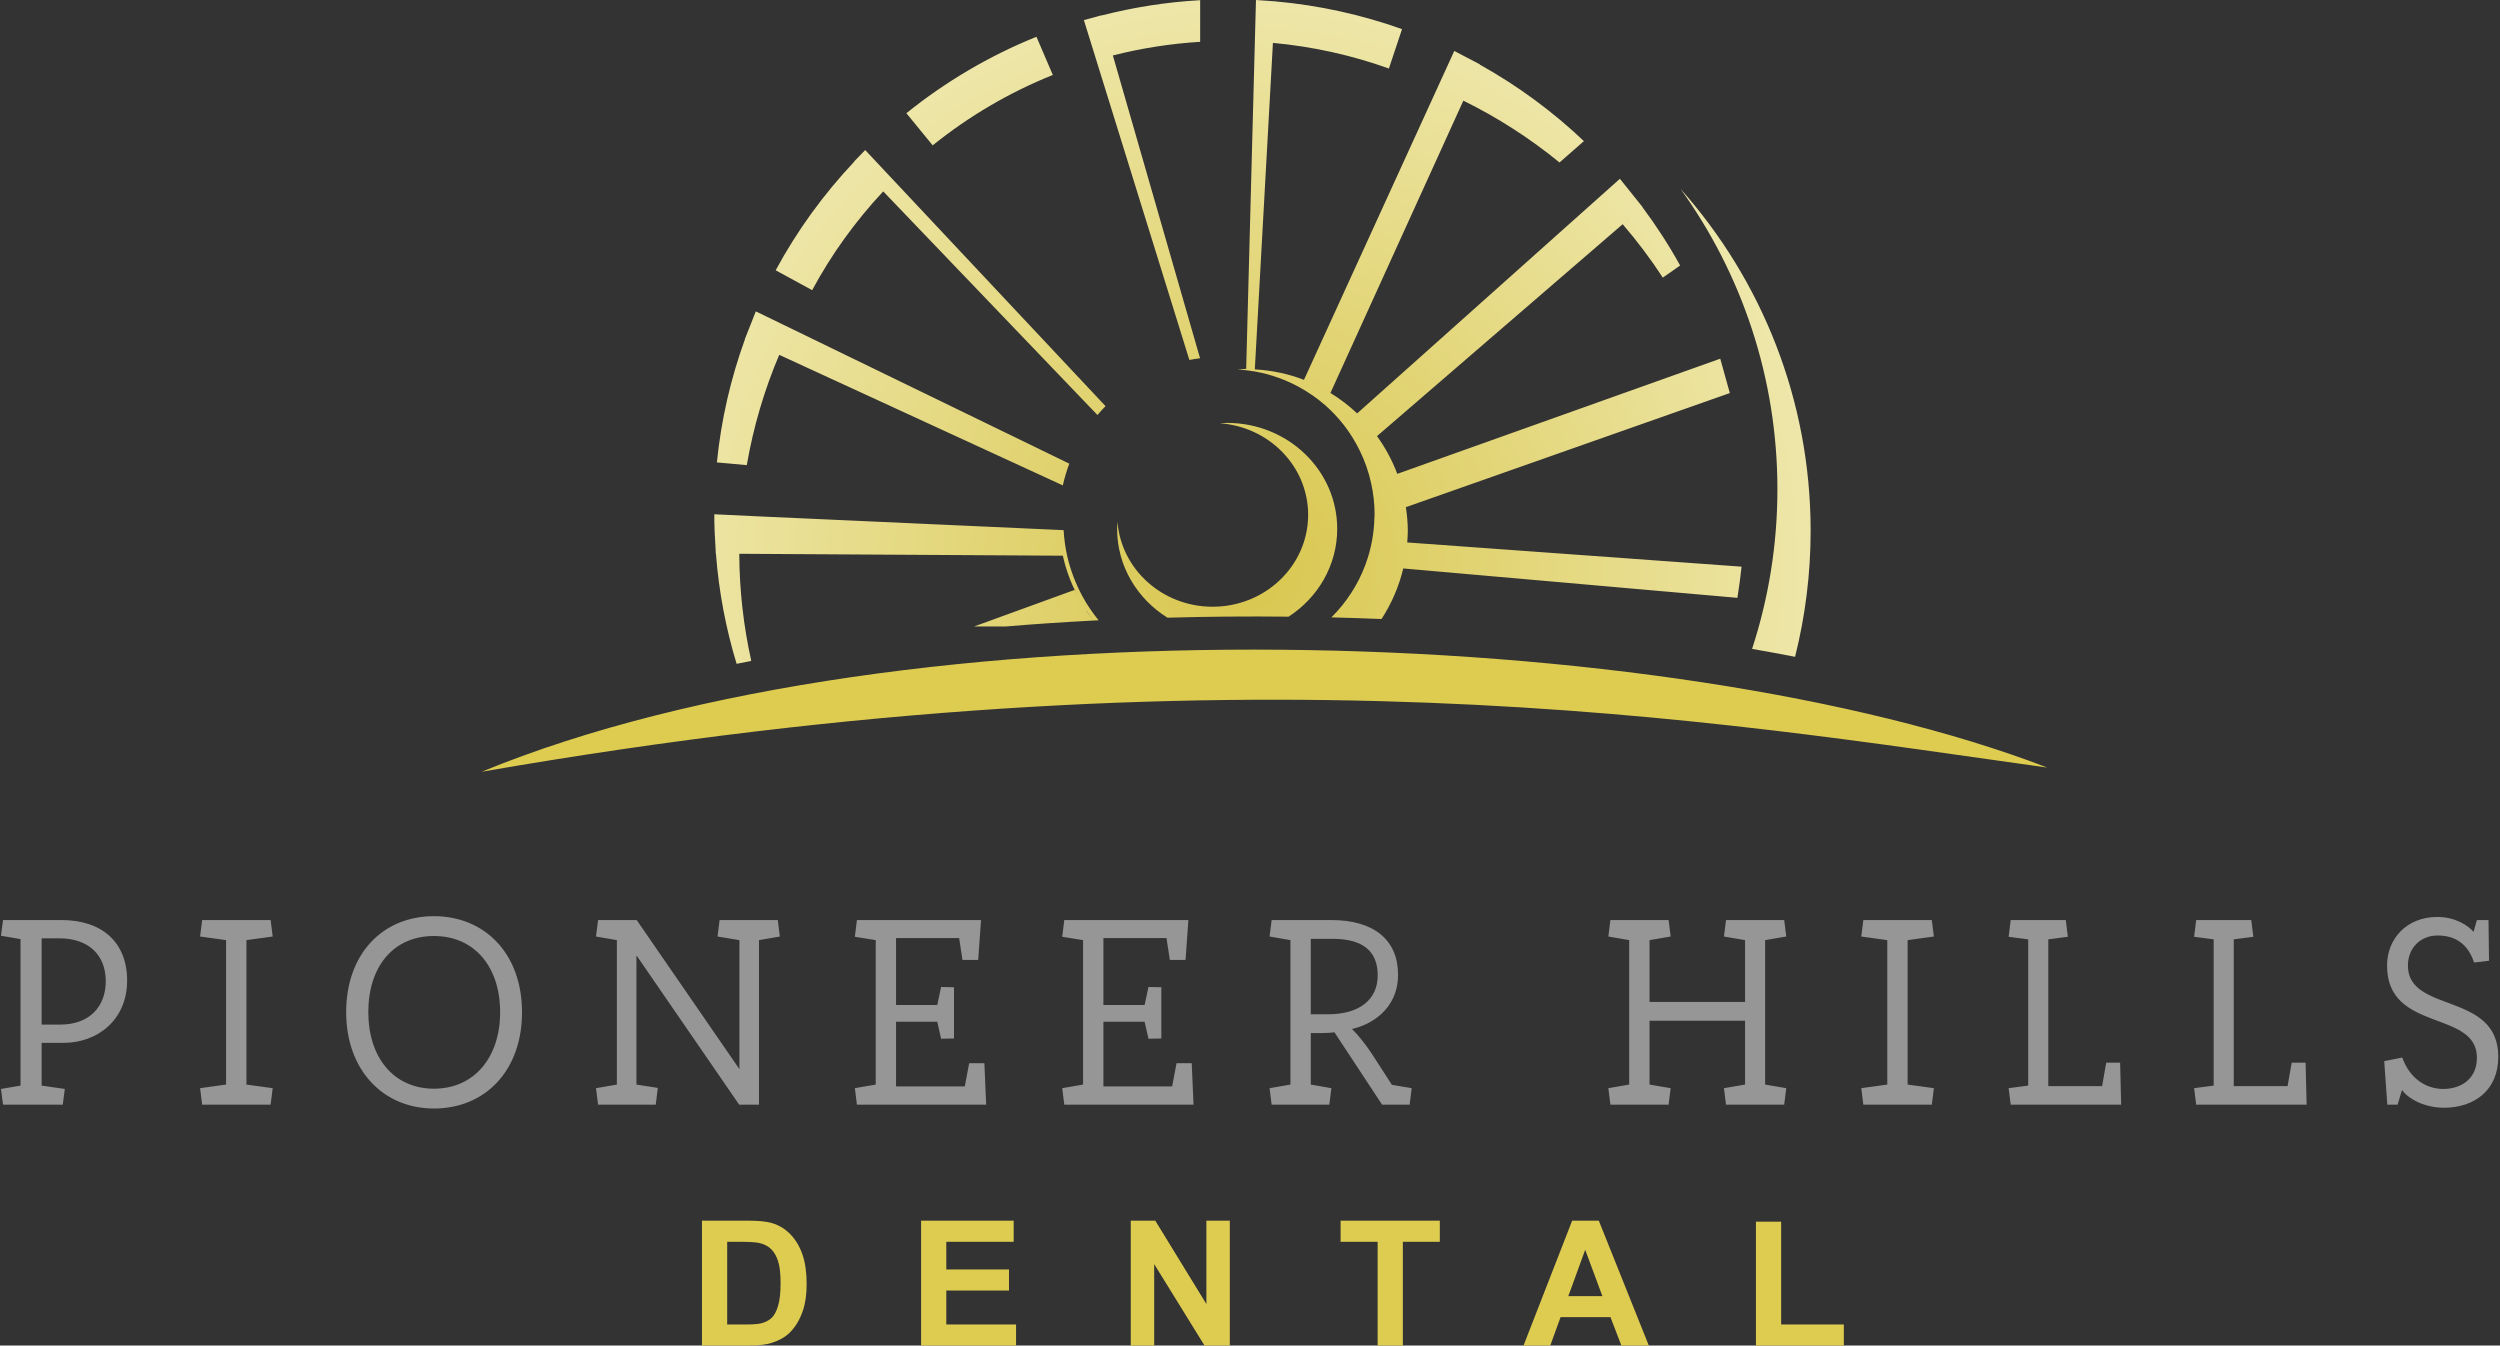
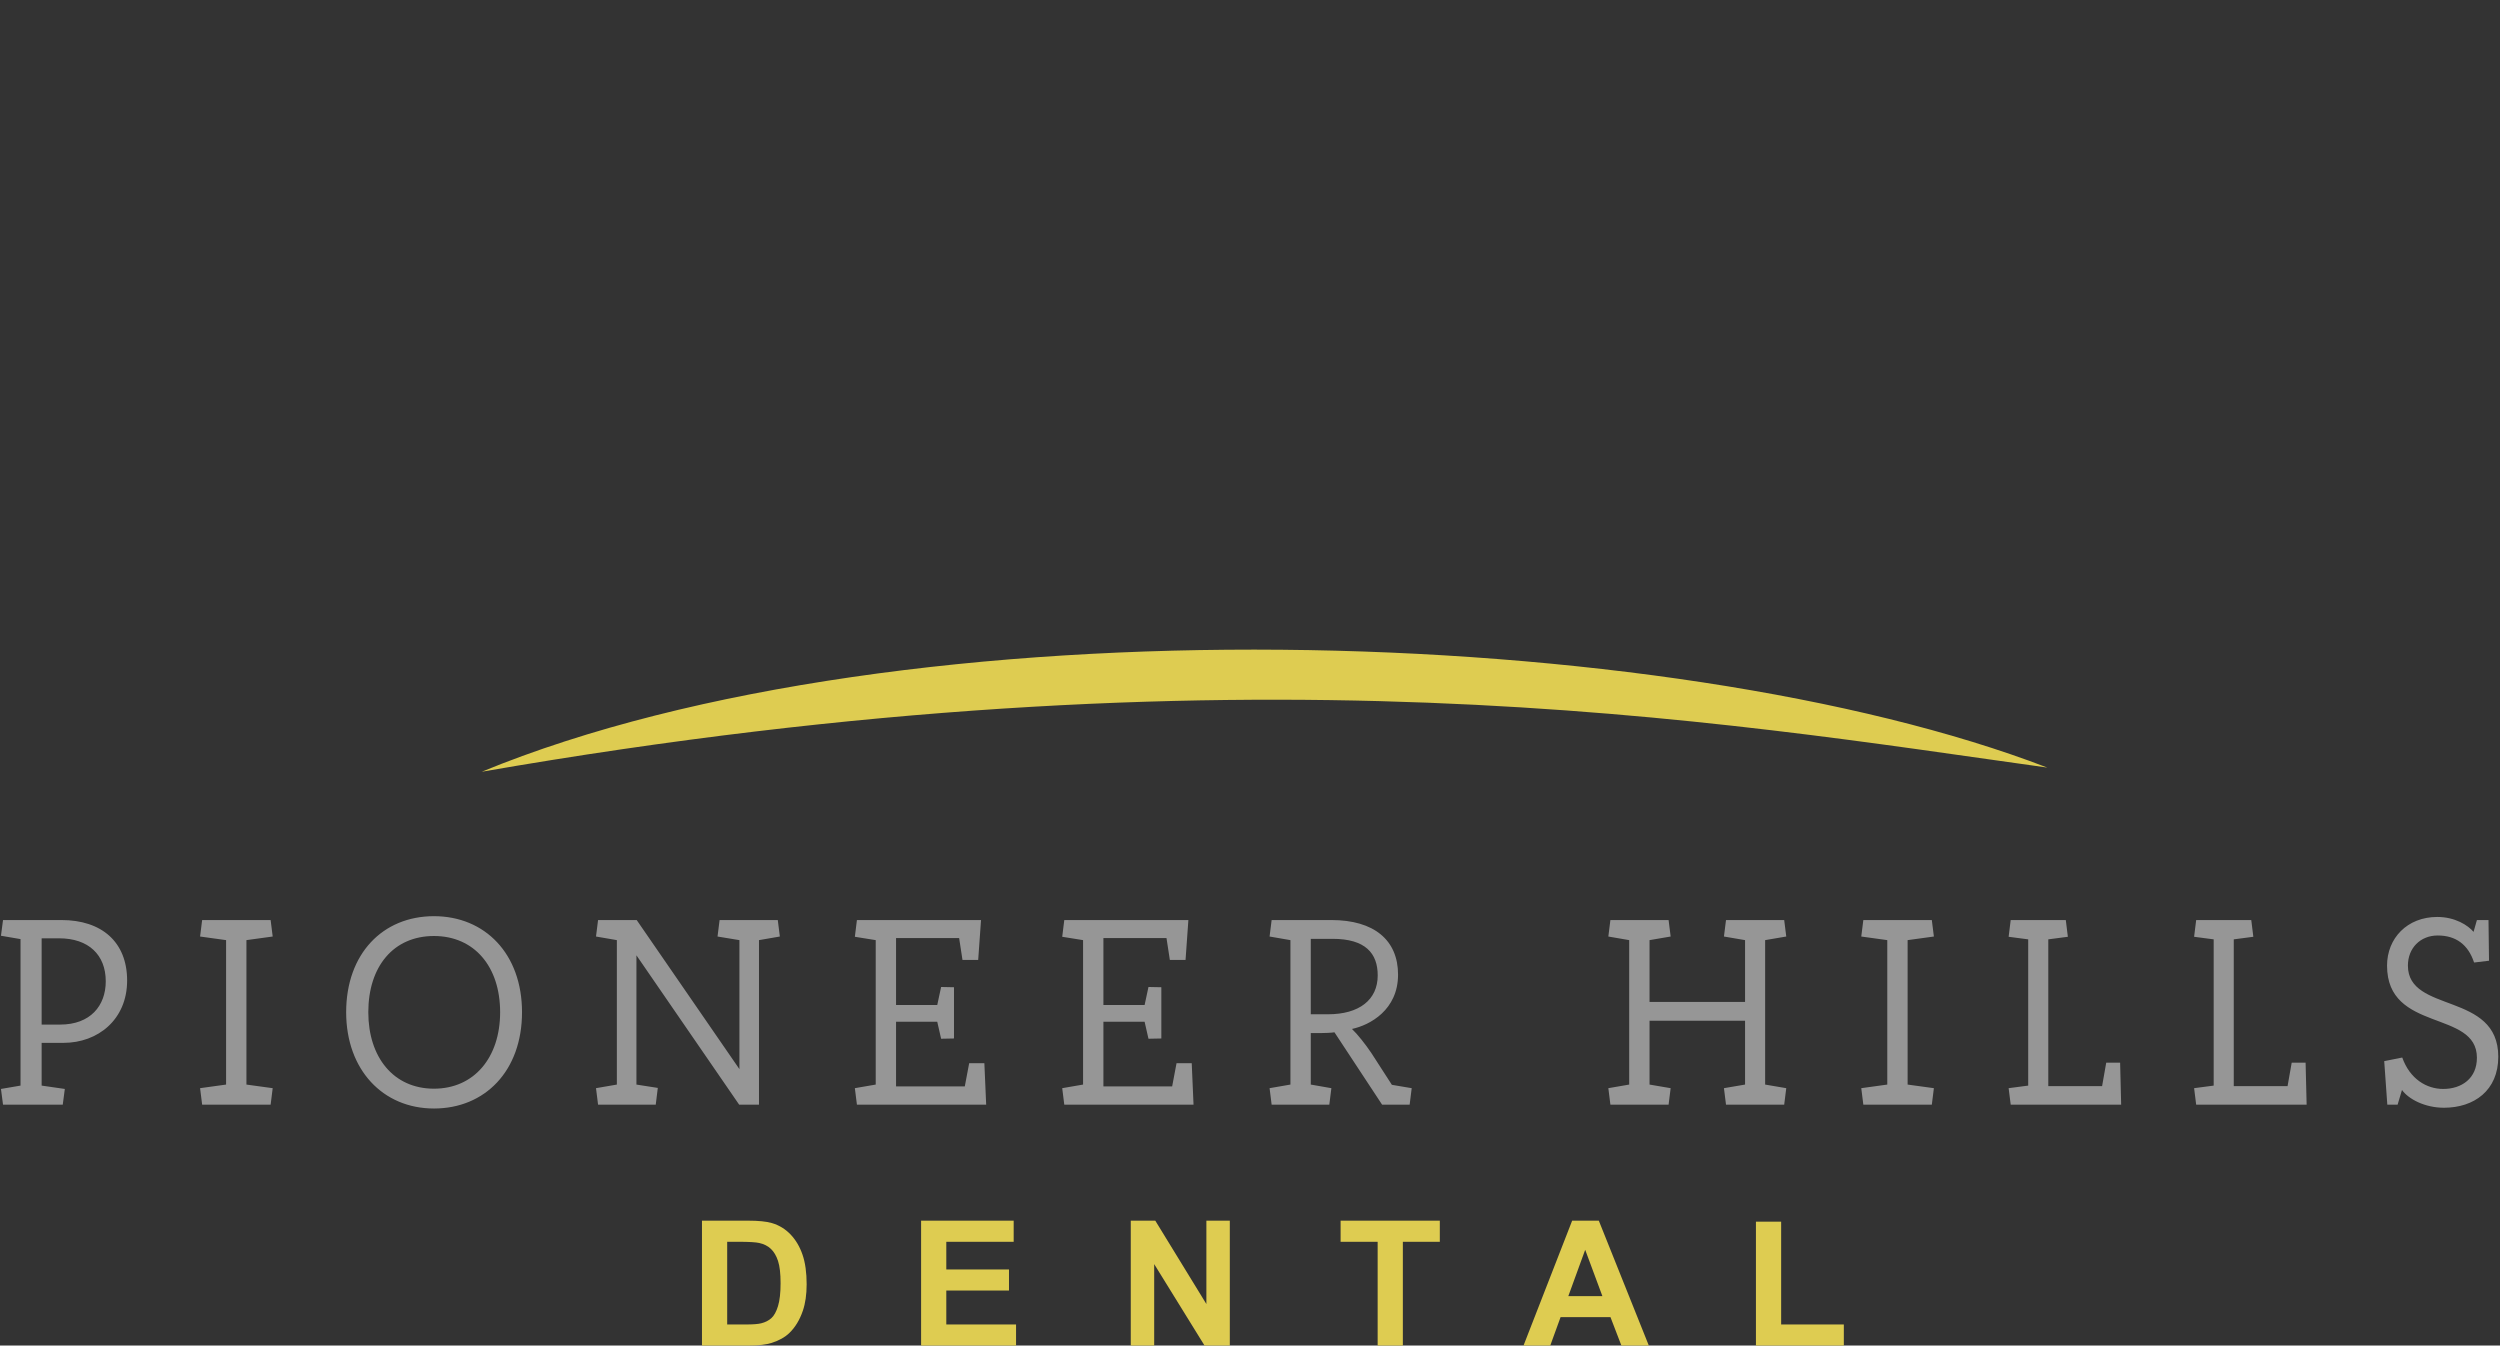
<svg xmlns="http://www.w3.org/2000/svg" width="301px" height="162px" viewBox="0 0 301 162" version="1.1">
  <rect x="0" y="0" width="301" height="162" fill="#333333" stroke="none" />
  <title>Group Copy</title>
  <desc>Created with Sketch.</desc>
  <defs>
    <radialGradient cx="48.019%" cy="85.665%" fx="48.019%" fy="85.665%" r="109.696%" gradientTransform="translate(0.48,0.857),scale(0.606,1),rotate(90),translate(-0.48,-0.857)" id="radialGradient-1">
      <stop stop-color="#D8C64C" offset="0%" />
      <stop stop-color="#F4EFC2" offset="100%" />
    </radialGradient>
  </defs>
  <g id="Page-1" stroke="none" stroke-width="1" fill="none" fill-rule="evenodd">
    <g id="Artboard" transform="translate(-18, -205)">
      <g id="Group-Copy" transform="translate(18, 205)">
        <path d="M58,92.918 C109,71.918 201,74.918 246.5,92.418 C207,86.918 150,76.918 58,92.918" id="Fill-1-Copy" fill="#DECC51" />
-         <path d="M126.76,9.024 L124.789,4.426 C119.102,6.726 113.833,9.839 109.129,13.631 L112.295,17.501 C116.639,14.004 121.505,11.136 126.76,9.024 L126.76,9.024 Z M104.185,18.082 L104.171,18.066 L102.864,19.414 L102.881,19.432 C99.18,23.357 95.975,27.753 93.393,32.542 L97.783,34.936 C100.118,30.601 103.006,26.612 106.34,23.043 L132.133,49.969 C132.444,49.6 132.77,49.245 133.106,48.899 L107.603,21.724 L104.185,18.082 Z M131.989,7.222 L143.199,43.337 C143.621,43.25 144.055,43.194 144.487,43.134 L133.989,6.677 C137.382,5.817 140.894,5.254 144.5,5.035 L144.5,0.023 C140.414,0.25 136.44,0.886 132.604,1.87 L132.598,1.847 L130.5,2.424 L130.507,2.446 L131.989,7.222 Z M200.202,33.426 L202.288,31.967 C200.933,29.516 199.413,27.171 197.749,24.941 L195.369,26.993 C197.117,29.025 198.734,31.173 200.202,33.426 L200.202,33.426 Z M89.912,56.001 C90.715,51.375 92.03,46.925 93.821,42.723 L89.699,40.826 C87.991,45.537 86.829,50.509 86.313,55.674 L89.912,56.001 Z M204.691,67.865 L169.43,65.311 C169.463,64.849 169.5,64.388 169.5,63.918 C169.5,62.945 169.406,61.997 169.268,61.063 L203.51,49.001 L208.243,47.334 L208.272,47.324 L207.989,46.313 L207.453,44.386 L207.119,43.187 L207.09,43.197 L202.376,44.878 L168.233,57.052 C167.618,55.422 166.797,53.899 165.791,52.51 L193.959,28.211 L197.749,24.941 L197.762,24.93 L197.31,24.365 L195.364,21.935 L195.036,21.524 L195.02,21.54 L191.293,24.867 L163.4,49.775 C162.419,48.846 161.342,48.024 160.185,47.312 L176.09,12.335 L176.188,12.119 C180.337,14.162 184.219,16.662 187.765,19.562 L190.701,16.991 C186.942,13.416 182.727,10.322 178.163,7.774 L178.176,7.747 L177.018,7.141 L176.244,6.737 L175.094,6.136 L175.081,6.165 L173.003,10.711 L156.998,45.733 C155.145,45.02 153.157,44.587 151.08,44.473 L153.26,5.164 C158.115,5.61 162.796,6.664 167.223,8.25 L168.804,3.506 C163.963,1.782 158.847,0.639 153.537,0.166 L153.537,0.164 L153.469,0.159 L153.023,0.127 L151.219,0 L151.219,0.009 L151.086,5.01 L150.04,44.42 C150.027,44.42 150.014,44.418 150,44.418 C149.662,44.418 149.333,44.452 149,44.468 C149.35,44.488 149.692,44.538 150.035,44.578 C150.382,44.618 150.727,44.663 151.067,44.723 C153.031,45.07 154.882,45.744 156.563,46.688 C157.62,47.282 158.617,47.972 159.525,48.765 C160.364,49.498 161.128,50.312 161.814,51.191 C162.559,52.147 163.196,53.187 163.732,54.287 C164.328,55.51 164.787,56.811 165.085,58.175 C165.349,59.382 165.5,60.631 165.5,61.918 C165.5,62.08 165.481,62.237 165.476,62.398 C165.451,63.286 165.364,64.156 165.211,65.006 C165.025,66.053 164.742,67.065 164.378,68.039 C163.484,70.43 162.077,72.567 160.302,74.333 C162.319,74.382 164.33,74.448 166.335,74.529 C167.531,72.69 168.428,70.639 168.951,68.441 L204.176,71.539 L209.175,71.979 L209.186,71.98 L209.218,71.739 C209.403,70.582 209.563,69.417 209.682,68.238 L209.683,68.227 L209.682,68.227 L204.691,67.865 Z M128.485,66.909 C128.259,65.91 128.121,64.88 128.059,63.829 L127.558,63.807 L91.006,62.156 L86,61.918 C86,63.338 86.066,64.741 86.159,66.137 L86.179,66.656 L86.198,66.656 C86.545,71.238 87.399,75.677 88.688,79.926 C89.276,79.807 89.861,79.686 90.452,79.571 C89.53,75.416 89.026,71.103 89.007,66.674 L91.214,66.688 L127.968,66.906 C128.324,68.535 128.899,70.078 129.63,71.528 C129.545,71.362 129.456,71.199 129.377,71.029 L117.277,75.43 L120.277,75.43 L121.045,75.43 C124.558,75.137 128.098,74.898 131.656,74.712 C131.432,74.419 131.195,74.134 130.985,73.829 C130.953,73.783 130.922,73.738 130.892,73.693 C130.833,73.607 130.787,73.513 130.731,73.427 C131.025,73.866 131.334,74.295 131.656,74.712 C131.86,74.702 132.064,74.694 132.267,74.684 C131.54,73.773 130.873,72.813 130.317,71.778 C129.5,70.264 128.872,68.633 128.485,66.909 L128.485,66.909 Z M127.965,58.441 C128.161,57.542 128.43,56.671 128.744,55.822 L95.509,39.678 L91.022,37.499 L91,37.488 L90.766,38.081 L90.309,39.238 L89.684,40.819 L89.699,40.826 L94.259,42.925 L127.965,58.441 Z M147.75,50.918 C147.455,50.918 147.166,50.942 146.875,50.961 C152.817,51.392 157.5,56.157 157.5,61.984 C157.5,68.096 152.352,73.05 146,73.05 C139.945,73.05 134.992,68.543 134.544,62.826 C134.526,63.106 134.5,63.384 134.5,63.668 C134.5,68.158 136.917,72.098 140.563,74.369 C145.42,74.235 150.289,74.194 155.147,74.247 C158.678,71.957 161,68.074 161,63.668 C161,56.627 155.068,50.918 147.75,50.918 L147.75,50.918 Z M218,63.918 C218,69.149 217.345,74.227 216.125,79.08 C214.423,78.75 212.699,78.431 210.951,78.127 C212.922,72.077 214,65.625 214,58.918 C214,45.413 209.669,32.926 202.338,22.743 C212.075,33.694 218,48.111 218,63.918 L218,63.918 Z" id="Fill-3-Copy" fill="url(#radialGradient-1)" />
        <path d="M7.556,133 L7.804,131.109 L5.014,130.706 L5.014,125.56 L7.649,125.56 C11.772,125.56 15.306,122.77 15.306,118.058 C15.306,113.408 12.237,110.773 7.401,110.773 L0.364,110.773 L0.116,112.664 L2.472,113.067 L2.472,130.706 L0.116,131.109 L0.364,133 L7.556,133 Z M7.246,123.359 L5.014,123.359 L5.014,112.974 L7.122,112.974 C10.656,112.974 12.733,114.958 12.733,118.151 C12.733,121.096 10.873,123.359 7.246,123.359 Z M32.584,133 L32.832,131.016 L29.67,130.582 L29.67,113.191 L32.832,112.757 L32.584,110.773 L24.338,110.773 L24.09,112.757 L27.221,113.191 L27.221,130.582 L24.09,131.016 L24.338,133 L32.584,133 Z M52.249,133.465 C58.387,133.465 62.851,128.939 62.851,121.871 C62.851,114.834 58.387,110.308 52.249,110.308 C46.08,110.308 41.678,114.834 41.678,121.871 C41.678,128.815 46.111,133.465 52.249,133.465 Z M52.249,131.078 C47.382,131.078 44.344,127.296 44.344,121.871 C44.344,116.353 47.382,112.695 52.249,112.695 C57.085,112.695 60.216,116.353 60.216,121.871 C60.216,127.327 57.085,131.078 52.249,131.078 Z M78.951,133 L79.199,130.985 L76.626,130.582 L76.626,115.02 L88.995,133 L91.382,133 L91.382,113.191 L93.893,112.757 L93.645,110.773 L86.639,110.773 L86.391,112.757 L89.026,113.191 L89.026,128.722 L76.657,110.773 L72.007,110.773 L71.759,112.757 L74.27,113.191 L74.27,130.582 L71.759,131.016 L72.007,133 L78.951,133 Z M118.735,133 L118.518,128.009 L116.689,128.009 L116.162,130.799 L107.885,130.799 L107.885,123.018 L112.845,123.018 L113.31,125.064 L114.86,125.033 L114.86,118.864 L113.31,118.833 L112.845,121.003 L107.885,121.003 L107.885,112.943 L115.48,112.943 L115.883,115.578 L117.774,115.578 L118.115,110.773 L103.173,110.773 L102.925,112.788 L105.436,113.191 L105.436,130.582 L102.925,131.016 L103.173,133 L118.735,133 Z M143.701,133 L143.484,128.009 L141.655,128.009 L141.128,130.799 L132.851,130.799 L132.851,123.018 L137.811,123.018 L138.276,125.064 L139.826,125.033 L139.826,118.864 L138.276,118.833 L137.811,121.003 L132.851,121.003 L132.851,112.943 L140.446,112.943 L140.849,115.578 L142.74,115.578 L143.081,110.773 L128.139,110.773 L127.891,112.788 L130.402,113.191 L130.402,130.582 L127.891,131.016 L128.139,133 L143.701,133 Z M160.049,133 L160.297,131.016 L157.817,130.582 L157.817,124.382 L159.026,124.382 C159.522,124.382 160.266,124.351 160.669,124.289 L166.404,133 L169.721,133 L169.969,131.016 L167.582,130.613 L165.102,126.769 C164.389,125.715 163.459,124.537 162.777,123.886 C164.947,123.421 168.326,121.592 168.326,117.345 C168.326,113.191 165.443,110.773 160.297,110.773 L153.105,110.773 L152.857,112.757 L155.368,113.191 L155.368,130.582 L152.857,131.016 L153.105,133 L160.049,133 Z M159.894,122.119 L157.817,122.119 L157.817,113.036 L160.452,113.036 C164.389,113.036 165.877,114.772 165.877,117.438 C165.877,120.383 163.645,122.119 159.894,122.119 Z M200.898,133 L201.146,131.016 L198.604,130.582 L198.604,122.894 L210.105,122.894 L210.105,130.582 L207.563,131.016 L207.811,133 L214.817,133 L215.065,131.016 L212.523,130.582 L212.523,113.191 L215.065,112.757 L214.817,110.773 L207.811,110.773 L207.563,112.757 L210.105,113.191 L210.105,120.631 L198.604,120.631 L198.604,113.191 L201.146,112.757 L200.898,110.773 L193.892,110.773 L193.644,112.757 L196.155,113.191 L196.155,130.582 L193.644,131.016 L193.892,133 L200.898,133 Z M232.591,133 L232.839,131.016 L229.677,130.582 L229.677,113.191 L232.839,112.757 L232.591,110.773 L224.345,110.773 L224.097,112.757 L227.228,113.191 L227.228,130.582 L224.097,131.016 L224.345,133 L232.591,133 Z M255.387,133 L255.263,127.947 L253.589,127.947 L253.093,130.768 L246.614,130.768 L246.614,113.098 L248.97,112.788 L248.722,110.773 L242.088,110.773 L241.84,112.788 L244.196,113.098 L244.196,130.706 L241.84,131.016 L242.088,133 L255.387,133 Z M277.718,133 L277.594,127.947 L275.92,127.947 L275.424,130.768 L268.945,130.768 L268.945,113.098 L271.301,112.788 L271.053,110.773 L264.419,110.773 L264.171,112.788 L266.527,113.098 L266.527,130.706 L264.171,131.016 L264.419,133 L277.718,133 Z M294.252,133.372 C297.879,133.372 300.793,131.295 300.793,127.234 C300.793,119.36 289.912,122.057 289.912,116.26 C289.912,114.152 291.4,112.633 293.508,112.633 C295.678,112.633 297.166,113.718 297.879,115.888 L299.677,115.671 L299.615,110.773 L298.22,110.773 L297.817,112.199 C297.135,111.393 295.585,110.401 293.446,110.401 C289.819,110.401 287.401,112.974 287.401,116.26 C287.401,124.351 298.22,121.53 298.22,127.358 C298.22,129.838 296.391,131.109 294.159,131.109 C292.175,131.109 290.16,129.931 289.23,127.327 L287.06,127.761 L287.432,133 L288.672,133 L289.199,131.233 C289.974,132.318 291.927,133.372 294.252,133.372 Z" id="PIONEERHILLS" fill="#969696" fill-rule="nonzero" />
        <path d="M90.229,162 C91.35,162 92.246,161.894 92.916,161.682 C93.811,161.395 94.522,160.995 95.048,160.483 C95.746,159.806 96.282,158.921 96.658,157.827 C96.966,156.931 97.12,155.865 97.12,154.628 C97.12,153.219 96.956,152.035 96.627,151.075 C96.299,150.114 95.821,149.302 95.192,148.639 C94.563,147.976 93.808,147.515 92.926,147.255 C92.27,147.064 91.316,146.968 90.065,146.968 L90.065,146.968 L84.518,146.968 L84.518,162 L90.229,162 Z M89.819,159.467 L87.553,159.467 L87.553,149.511 L88.917,149.511 C90.154,149.511 90.984,149.559 91.408,149.654 C91.976,149.778 92.444,150.013 92.813,150.362 C93.182,150.711 93.469,151.196 93.674,151.818 C93.879,152.44 93.982,153.332 93.982,154.494 C93.982,155.656 93.879,156.574 93.674,157.248 C93.469,157.921 93.204,158.404 92.88,158.698 C92.555,158.992 92.146,159.201 91.654,159.324 C91.278,159.42 90.667,159.467 89.819,159.467 L89.819,159.467 Z M122.333,162 L122.333,159.467 L113.935,159.467 L113.935,155.376 L121.482,155.376 L121.482,152.843 L113.935,152.843 L113.935,149.511 L122.046,149.511 L122.046,146.968 L110.9,146.968 L110.9,162 L122.333,162 Z M138.964,162 L138.964,152.197 L145.024,162 L148.069,162 L148.069,146.968 L145.249,146.968 L145.249,157.007 L139.097,146.968 L136.144,146.968 L136.144,162 L138.964,162 Z M168.904,162 L168.904,149.511 L173.354,149.511 L173.354,146.968 L161.408,146.968 L161.408,149.511 L165.869,149.511 L165.869,162 L168.904,162 Z M186.652,162 L187.893,158.586 L193.902,158.586 L195.214,162 L198.516,162 L192.497,146.968 L189.288,146.968 L183.433,162 L186.652,162 Z M192.928,156.053 L188.826,156.053 L190.857,150.475 L192.928,156.053 Z M221.997,162 L221.997,159.467 L214.45,159.467 L214.45,147.091 L211.415,147.091 L211.415,162 L221.997,162 Z" id="DENTAL" fill="#DECC51" fill-rule="nonzero" />
      </g>
    </g>
  </g>
</svg>